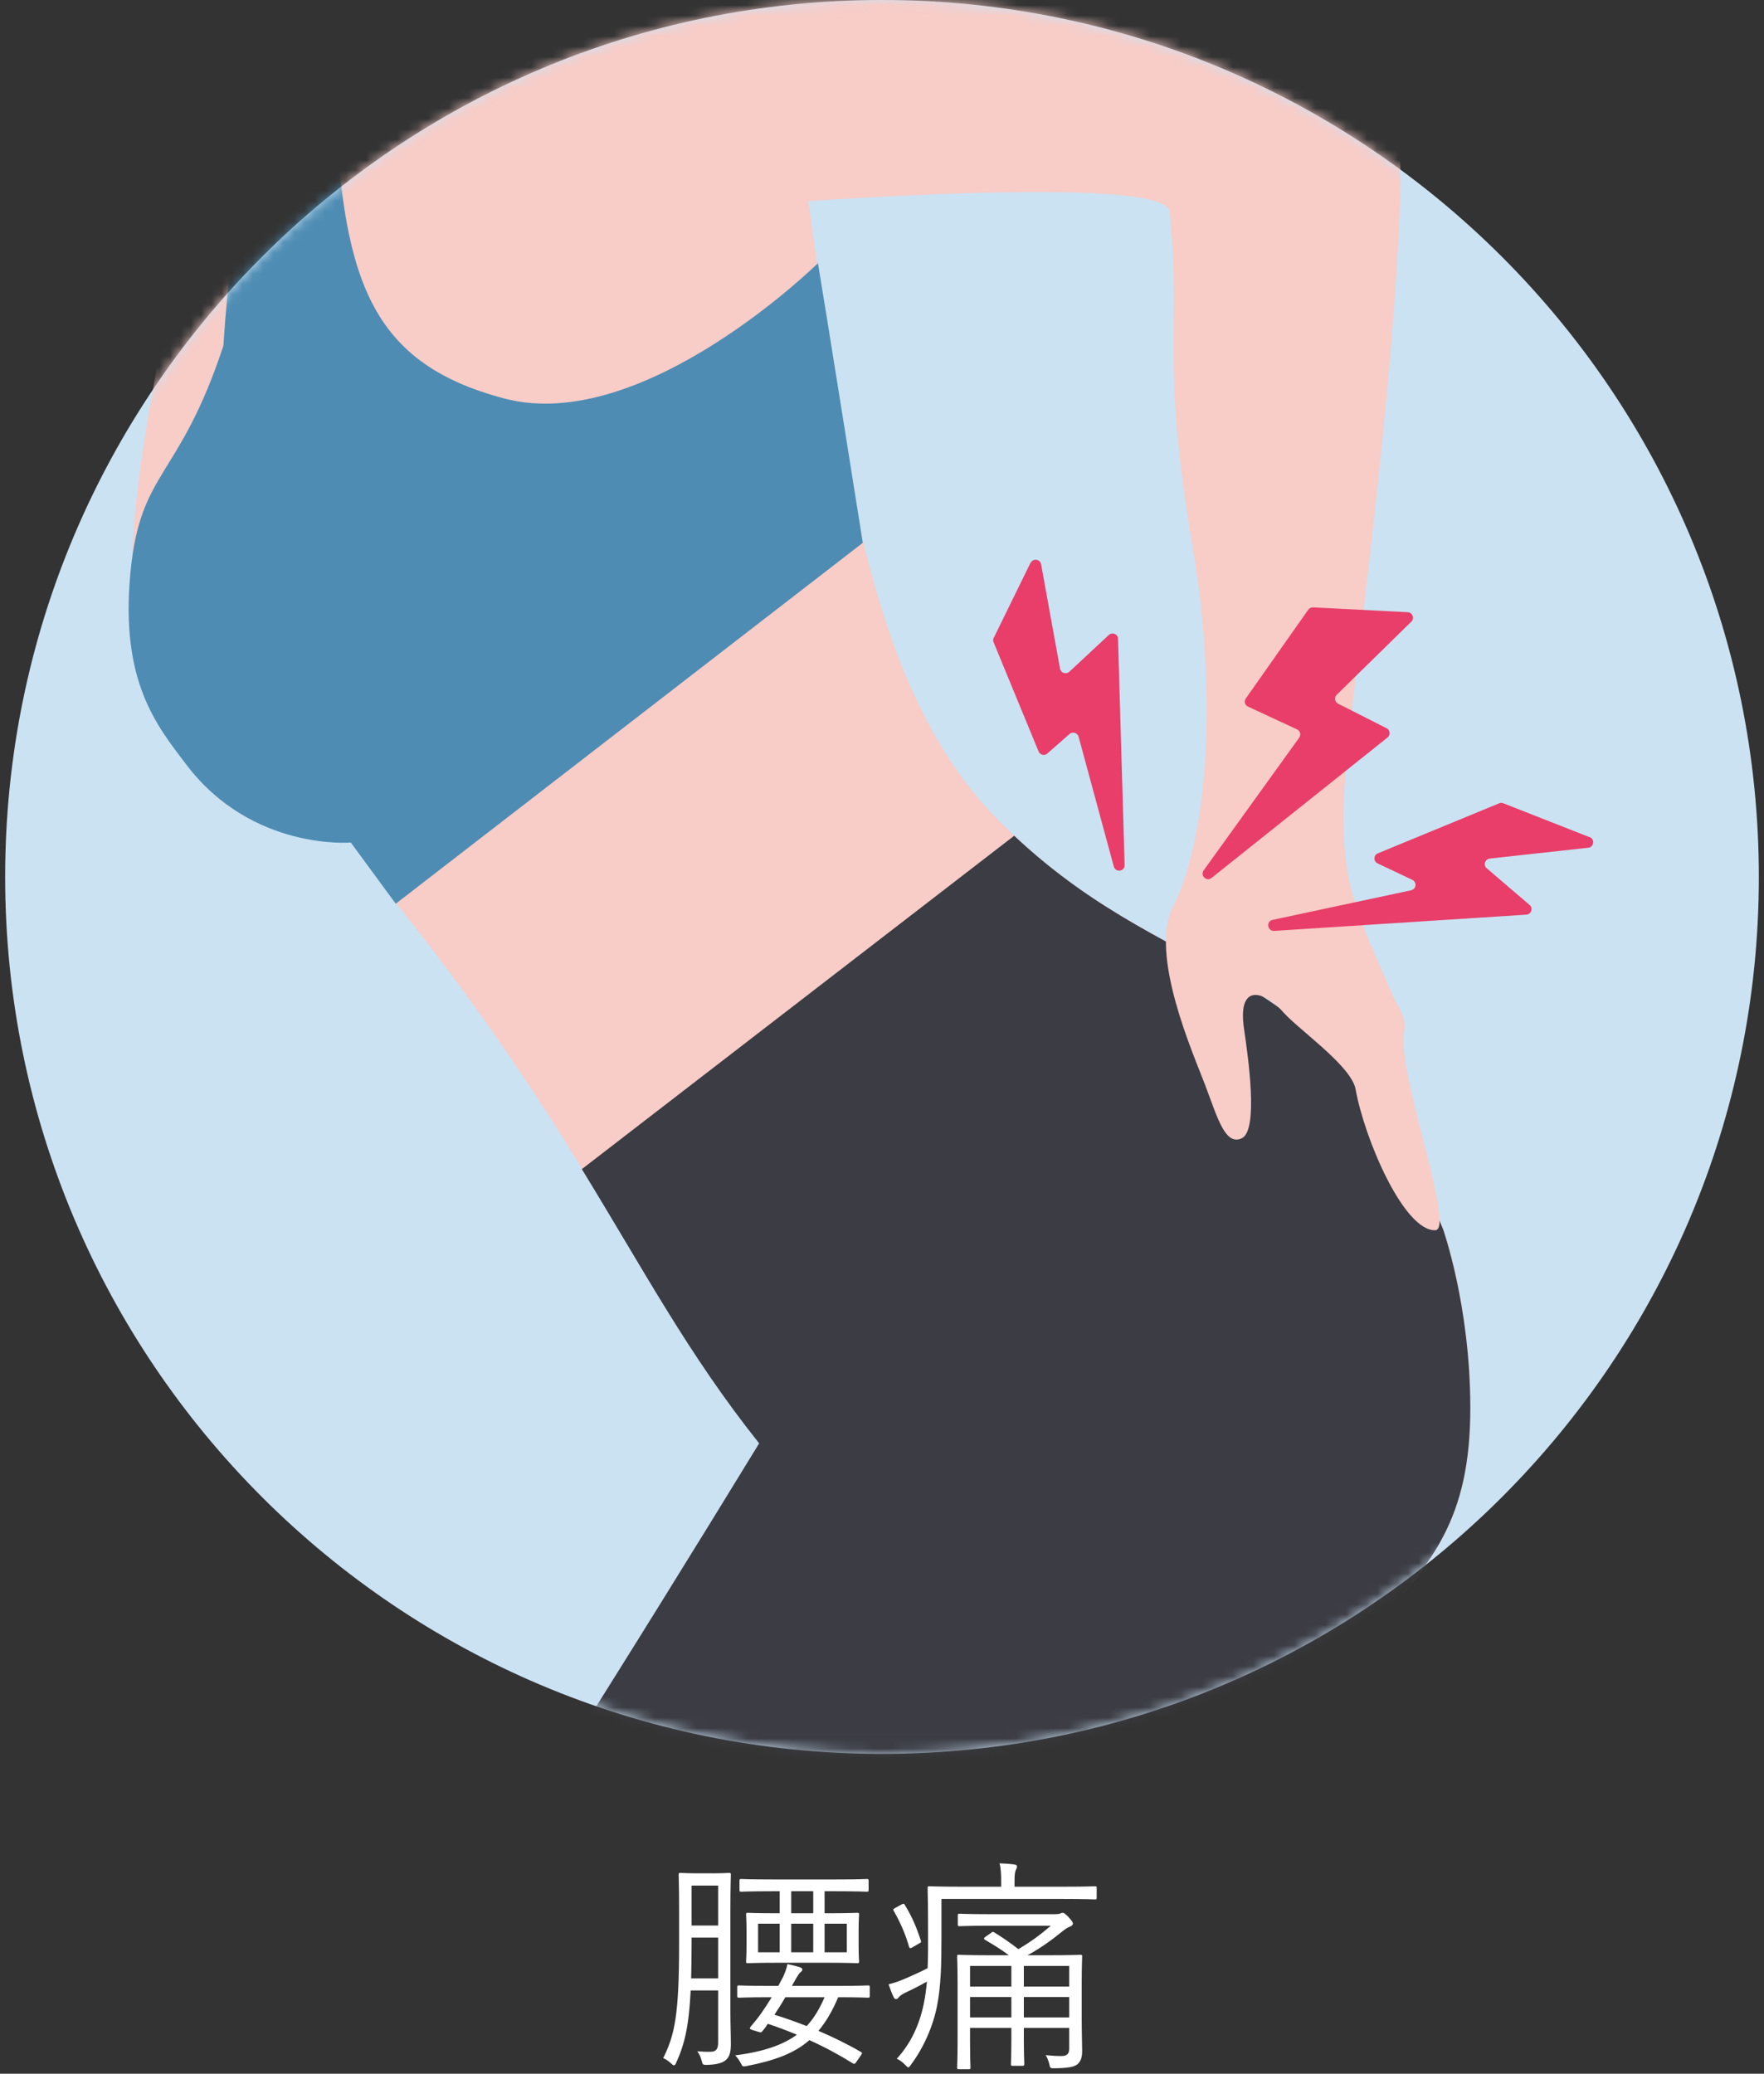
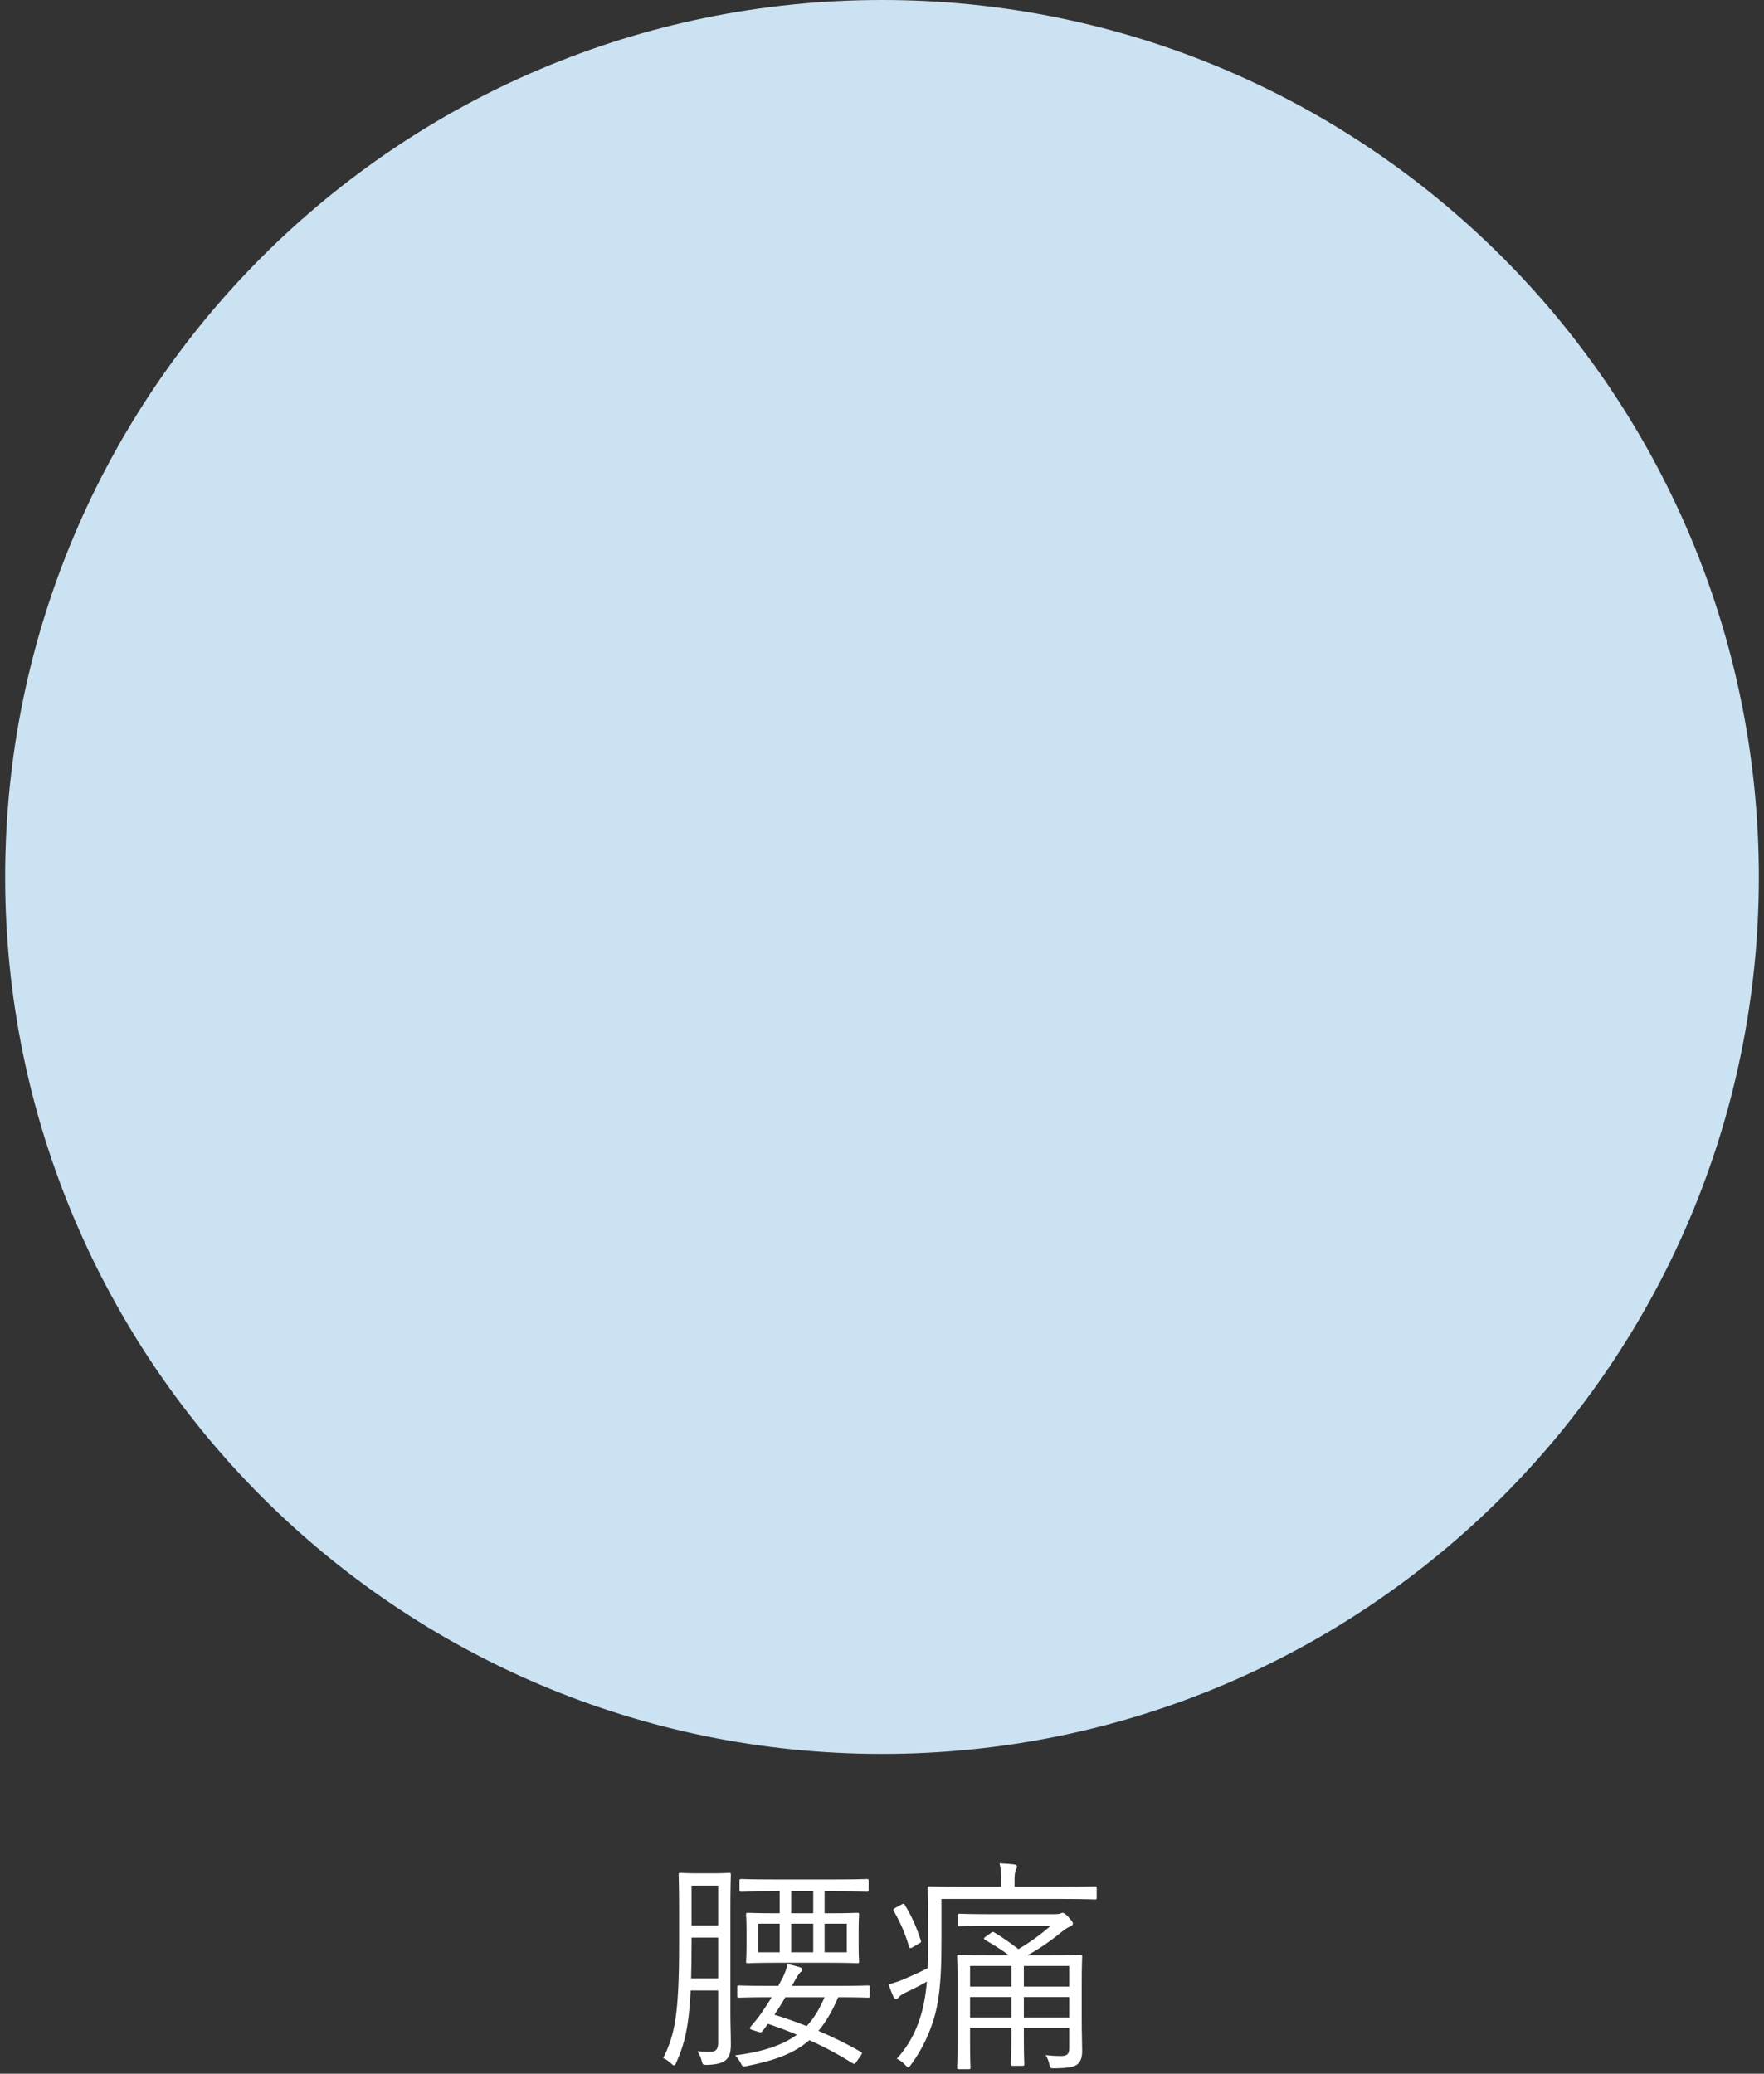
<svg xmlns="http://www.w3.org/2000/svg" width="171" height="201" viewBox="0 0 171 201" fill="none">
  <rect x="0" y="0" width="171" height="201" fill="#333333" stroke="none" />
  <path d="M84.202 182.324V183.182C84.202 183.336 84.18 183.358 84.026 183.358C83.916 183.358 83.19 183.314 81.012 183.314H79.934V185.448H80.22C82.244 185.448 82.97 185.404 83.102 185.404C83.256 185.404 83.278 185.426 83.278 185.58C83.278 185.69 83.234 186.042 83.234 187.142V188.55C83.234 189.65 83.278 190.002 83.278 190.112C83.278 190.266 83.256 190.288 83.102 190.288C82.97 190.288 82.244 190.244 80.22 190.244H75.38C73.312 190.244 72.608 190.288 72.498 190.288C72.344 190.288 72.322 190.266 72.322 190.112C72.322 189.98 72.366 189.65 72.366 188.55V187.142C72.366 186.042 72.322 185.69 72.322 185.58C72.322 185.426 72.344 185.404 72.498 185.404C72.608 185.404 73.268 185.448 75.336 185.448H75.578V183.314H74.874C72.696 183.314 71.97 183.358 71.86 183.358C71.706 183.358 71.684 183.336 71.684 183.182V182.324C71.684 182.148 71.706 182.126 71.86 182.126C71.97 182.126 72.696 182.17 74.874 182.17H81.012C83.19 182.17 83.916 182.126 84.026 182.126C84.18 182.126 84.202 182.148 84.202 182.324ZM82.09 189.232V186.46H79.934V189.232H82.09ZM78.834 189.232V186.46H76.7V189.232H78.834ZM75.578 189.232V186.46H73.488V189.232H75.578ZM78.834 185.448V183.314H76.7V185.448H78.834ZM70.804 185.14V195.128C70.804 196.118 70.848 197.218 70.848 198.142C70.848 198.89 70.738 199.396 70.298 199.726C69.99 199.968 69.418 200.122 68.538 200.144C68.12 200.144 68.12 200.144 68.01 199.704C67.9 199.308 67.768 199.066 67.592 198.824C68.12 198.868 68.494 198.89 68.956 198.868C69.374 198.846 69.616 198.648 69.616 197.988V192.928H66.954C66.778 196.448 66.36 198.142 65.546 199.946C65.48 200.1 65.414 200.188 65.326 200.188C65.26 200.188 65.172 200.122 65.04 199.99C64.754 199.726 64.534 199.594 64.292 199.484C65.392 197.262 65.832 195.37 65.832 188.44V185.14C65.832 182.874 65.788 181.84 65.788 181.708C65.788 181.554 65.81 181.532 65.986 181.532C66.096 181.532 66.448 181.576 67.636 181.576H69C70.21 181.576 70.562 181.532 70.672 181.532C70.826 181.532 70.848 181.554 70.848 181.708C70.848 181.84 70.804 182.874 70.804 185.14ZM69.616 191.762V187.802H67.042V188.44C67.042 189.694 67.02 190.794 66.998 191.762H69.616ZM69.616 186.636V182.764H67.042V186.636H69.616ZM84.312 192.62V193.456C84.312 193.61 84.29 193.632 84.158 193.632C84.026 193.632 83.322 193.588 81.254 193.588C80.682 194.93 80.066 195.986 79.34 196.844C80.77 197.46 82.134 198.12 83.454 198.89C83.608 198.978 83.586 199.022 83.454 199.22L83.058 199.792C82.882 200.056 82.816 200.1 82.662 199.99C81.32 199.154 79.934 198.406 78.46 197.746C77.008 199.022 75.094 199.726 72.388 200.254C71.97 200.342 71.97 200.298 71.794 199.946C71.618 199.638 71.464 199.418 71.266 199.22C74.06 198.868 75.93 198.186 77.25 197.218C76.348 196.844 75.424 196.492 74.434 196.162C74.258 196.426 74.104 196.646 73.95 196.822C73.818 196.998 73.774 197.02 73.488 196.932L72.916 196.756C72.652 196.668 72.652 196.58 72.762 196.448C73.114 196.03 73.466 195.612 73.818 195.106C74.17 194.6 74.5 194.094 74.808 193.588H74.698C72.498 193.588 71.75 193.632 71.64 193.632C71.486 193.632 71.464 193.61 71.464 193.456V192.62C71.464 192.466 71.486 192.444 71.64 192.444C71.75 192.444 72.498 192.488 74.698 192.488H75.446L75.908 191.63C76.084 191.234 76.282 190.75 76.326 190.376C76.788 190.464 77.206 190.574 77.558 190.684C77.734 190.75 77.778 190.816 77.778 190.904C77.778 190.992 77.734 191.058 77.646 191.124C77.448 191.278 77.316 191.52 77.074 191.938L76.766 192.488H81.1C83.3 192.488 84.026 192.444 84.158 192.444C84.29 192.444 84.312 192.466 84.312 192.62ZM79.934 193.588H76.128C75.776 194.204 75.424 194.754 75.072 195.282C76.15 195.612 77.184 195.986 78.196 196.382C78.944 195.59 79.472 194.644 79.934 193.588ZM104.86 192.378V195.568C104.86 197.108 104.904 198.076 104.904 198.758C104.904 199.374 104.794 199.814 104.398 200.122C104.046 200.342 103.606 200.452 102.242 200.474C101.802 200.474 101.802 200.474 101.714 200.056C101.648 199.77 101.516 199.418 101.362 199.198C102 199.264 102.418 199.286 102.88 199.286C103.43 199.286 103.65 199.088 103.65 198.538V196.558H99.25V197.504C99.25 199.22 99.294 199.946 99.294 200.056C99.294 200.21 99.272 200.232 99.096 200.232H98.172C98.018 200.232 97.996 200.21 97.996 200.056C97.996 199.946 98.04 199.22 98.04 197.504V196.558H94.036V197.812C94.036 199.572 94.08 200.298 94.08 200.408C94.08 200.54 94.058 200.562 93.904 200.562H92.936C92.804 200.562 92.782 200.54 92.782 200.408C92.782 200.276 92.826 199.638 92.826 197.856V192.224C92.826 190.442 92.782 189.76 92.782 189.628C92.782 189.496 92.804 189.474 92.936 189.474C93.046 189.474 93.794 189.518 95.95 189.518H97.798C97.072 188.968 96.346 188.528 95.488 188.022C95.356 187.934 95.334 187.868 95.554 187.714L95.994 187.406C96.192 187.252 96.214 187.208 96.368 187.296C97.094 187.736 97.842 188.242 98.722 188.924C99.844 188.264 100.79 187.582 101.868 186.658H95.884C93.816 186.658 93.134 186.702 93.024 186.702C92.87 186.702 92.848 186.68 92.848 186.526V185.668C92.848 185.514 92.87 185.492 93.024 185.492C93.134 185.492 93.816 185.536 95.884 185.536H102.264C102.528 185.536 102.704 185.514 102.792 185.47C102.88 185.426 102.924 185.404 103.034 185.404C103.122 185.404 103.298 185.514 103.584 185.822C103.914 186.196 104.002 186.306 104.002 186.46C104.002 186.592 103.892 186.658 103.716 186.746C103.496 186.834 103.342 186.922 103.034 187.164C102.044 187.978 100.9 188.814 99.602 189.518H101.714C103.87 189.518 104.596 189.474 104.728 189.474C104.882 189.474 104.904 189.496 104.904 189.628C104.904 189.76 104.86 190.552 104.86 192.378ZM103.65 192.554V190.552H99.25V192.554H103.65ZM103.65 195.546V193.566H99.25V195.546H103.65ZM98.04 192.554V190.552H94.036V192.554H98.04ZM98.04 195.546V193.566H94.036V195.546H98.04ZM106.312 183.006V183.93C106.312 184.084 106.29 184.106 106.158 184.106C106.048 184.106 105.3 184.062 103.078 184.062H91.264V187.824C91.264 190.376 91.22 192.51 90.824 194.49C90.428 196.426 89.548 198.472 88.294 200.144C88.184 200.298 88.118 200.386 88.052 200.386C87.986 200.386 87.898 200.298 87.744 200.144C87.502 199.88 87.194 199.66 86.93 199.55C88.228 198.142 89.13 196.338 89.57 194.116C89.702 193.456 89.79 192.774 89.856 192.07C89.196 192.444 88.558 192.774 87.898 193.082C87.48 193.28 87.26 193.412 87.128 193.588C87.04 193.72 86.952 193.764 86.842 193.764C86.754 193.764 86.688 193.698 86.622 193.566C86.468 193.258 86.292 192.774 86.138 192.334C86.688 192.202 87.26 192.004 87.898 191.718C88.712 191.366 89.372 191.058 89.922 190.772C89.966 189.782 89.966 188.726 89.966 187.582C89.966 184.436 89.922 183.116 89.922 183.006C89.922 182.852 89.944 182.83 90.098 182.83C90.208 182.83 90.978 182.874 93.2 182.874H97.05V182.346C97.05 181.708 97.028 181.114 96.896 180.608C97.424 180.63 97.842 180.652 98.326 180.718C98.48 180.74 98.59 180.806 98.59 180.894C98.59 181.048 98.524 181.136 98.458 181.29C98.37 181.51 98.348 181.84 98.348 182.324V182.874H103.078C105.3 182.874 106.048 182.83 106.158 182.83C106.29 182.83 106.312 182.852 106.312 183.006ZM86.842 184.898L87.326 184.634C87.59 184.48 87.634 184.502 87.722 184.656C88.382 185.734 88.844 186.79 89.262 188.088C89.328 188.264 89.284 188.264 89.064 188.396L88.492 188.726C88.228 188.88 88.184 188.858 88.118 188.682C87.744 187.362 87.238 186.284 86.644 185.228C86.556 185.096 86.556 185.052 86.842 184.898Z" fill="white" />
  <path d="M85.5 170C132.444 170 170.5 131.944 170.5 85C170.5 38.056 132.444 0 85.5 0C38.556 0 0.5 38.056 0.5 85C0.5 131.944 38.556 170 85.5 170Z" fill="#CBE2F3" />
  <mask id="mask0_5516_10653" style="mask-type:luminance" maskUnits="userSpaceOnUse" x="0" y="0" width="171" height="170">
-     <path d="M85.5 170C132.444 170 170.5 131.944 170.5 85C170.5 38.056 132.444 0 85.5 0C38.556 0 0.5 38.056 0.5 85C0.5 131.944 38.556 170 85.5 170Z" fill="white" />
-   </mask>
+     </mask>
  <g mask="url(#mask0_5516_10653)">
-     <path d="M-61.752 -13.739C-66.907 -28.584 -63.608 -46.99 -46.514 -54.862C-35.4 -68.338 -9.515 -59.529 3.23 -53.662C15.975 -47.777 36.78 -33.232 17.325 -1.275C-10.846 61.739 -54.705 6.634 -61.752 -13.739Z" fill="#344147" stroke="#344147" stroke-width="1.06" />
    <path d="M150.622 322.006C149.178 316.796 145.767 308.249 142.543 304.969C114.054 276.123 106.594 245.741 63.935 227.11C63.766 227.035 63.579 226.941 63.354 226.81C71.001 220.512 80.991 214.833 98.497 193.148C128.58 155.886 142.543 157.536 142.543 136.468C142.543 126.478 139.901 119.15 139.901 119.131C128.355 91.279 113.51 96.602 96.492 79.208C79.473 61.815 81.141 24.591 75.237 3.074C69.314 -18.462 52.895 -16.157 47.984 -16.888C38.313 -18.331 24.368 -8.716 3.376 -39.529C-16.192 -68.263 -54.278 -58.216 -56.133 -28.34C-57.296 -9.672 -52.066 4.967 -23.689 11.977C4.669 18.987 2.851 4.367 2.851 4.367C3.132 -2.531 13.553 7.103 16.252 9.221C18.951 11.339 18.445 17.281 14.697 38.479C11.323 57.541 12.354 65.919 18.145 74.11C23.956 82.301 34.077 81.645 34.077 81.645L38.238 87.324C57.787 111.84 61.761 125.035 73.625 139.88C65.828 152.625 55.575 169.156 44.386 186.587C39.831 193.654 24.968 213.559 23.656 222.162C23.019 225.086 23.656 228.328 23.656 228.328C24.912 238.918 31.603 242.629 31.603 242.629C37.038 246.603 44.142 251.532 50.44 257.418C75.893 281.278 105.413 294.248 118.459 309.823C120.033 311.698 113.304 320.507 103.07 324.087C91.281 328.229 83.69 325.23 78.348 332.071C73.007 338.894 97.335 342.586 104.326 340.675C105.395 340.375 114.485 335.914 124.831 336.476C138.664 337.226 147.117 334.433 147.866 333.833C151.24 331.097 152.084 327.161 150.64 321.95L150.622 322.006Z" fill="#F8CCC7" />
    <path d="M98.483 193.148C128.565 155.887 142.529 157.536 142.529 136.469C142.529 126.572 139.886 119.15 139.886 119.131C128.753 92.272 114.564 96.265 98.314 81.008L56.404 113.321C62.515 123.292 66.751 131.314 73.592 139.899C68.044 148.97 61.259 159.954 53.762 171.799L91.154 201.788C93.46 199.221 95.877 196.353 98.483 193.129V193.148Z" fill="#3B3C44" />
    <path d="M38.374 87.588L83.639 52.614C83.639 52.614 79.853 28.791 79.291 25.511C79.291 25.511 62.366 42.174 48.908 38.631C35.45 35.089 33.126 26.561 32.377 8.305C31.833 -4.59 42.554 -24.421 65.215 -12.575C59.629 -15.93 52.563 -17.073 48.908 -16.586C48.908 -16.586 24.842 -16.586 21.656 33.514C17.363 46.522 13.596 45.472 12.64 55.538C11.647 66.052 15.171 70.307 18.076 74.131C24.43 82.49 34.007 81.665 34.007 81.665L38.356 87.588H38.374Z" fill="#4E8CB3" />
    <path d="M-3.929 -53.982C-3.929 -53.982 -38.21 -70.775 -53.767 -43.579C-69.324 -16.383 -50.937 1.779 -45.689 6.877C-45.689 6.877 -27.752 4.31 -14.8 -16.889C-14.8 -16.889 -20.835 -22.399 -16.487 -27.123C-12.139 -31.846 -0.499 -20.544 -2.036 -15.783C-2.486 -14.415 -4.229 -14.396 -3.929 -13.946C1.506 -5.98 4.205 -2.85 10.016 -2.269C13.446 -1.932 18.075 -3.356 20.981 -6.487C23.886 -9.617 23.961 -12.128 25.198 -20.469L-3.929 -53.963V-53.982Z" fill="#344147" />
-     <path d="M65.92 20.375C65.92 20.375 39.193 25.005 35.913 7.761C32.633 -9.483 45.247 -15.555 58.386 -14.187C71.506 -12.838 105.168 -6.652 117.783 -2.398C130.378 1.838 136.432 1.819 135.701 19.982C134.801 42.773 130.397 70.475 130.247 78.104C130.116 85.732 131.334 88.113 135.12 96.735C135.382 97.353 136.394 98.628 136.113 99.996C135.326 103.67 141.136 119.189 139.131 119.245C136.095 119.32 132.29 110.455 131.409 105.581C130.978 103.22 125.561 99.602 124.174 97.859C122.375 96.004 119.957 95.366 120.594 99.715C120.988 102.432 122.019 109.517 120.388 110.323C118.757 111.111 118.007 108.28 116.845 105.225C115.683 102.151 111.354 92.461 113.715 87.869C116.827 81.815 118.214 68.433 115.627 53.101C112.478 34.395 114.54 32.408 113.397 20.525C112.984 16.289 65.92 20.413 65.92 20.413V20.375Z" fill="#F8CCC7" />
    <path d="M136.456 59.34L127.29 58.871C127.103 58.871 126.934 58.946 126.822 59.096L120.768 67.699C120.58 67.98 120.674 68.355 120.974 68.486L125.735 70.698C126.035 70.848 126.147 71.223 125.941 71.504L116.682 84.362C116.326 84.868 116.963 85.486 117.45 85.093L134.506 71.485C134.806 71.242 134.769 70.754 134.413 70.585L129.708 68.205C129.371 68.037 129.315 67.605 129.577 67.343L136.812 60.258C137.149 59.939 136.924 59.358 136.456 59.34Z" fill="#E83E69" />
    <path d="M99.91 54.523L96.33 61.833C96.255 61.964 96.255 62.133 96.33 62.283L100.678 72.835C100.809 73.172 101.259 73.285 101.522 73.041L103.677 71.148C103.977 70.886 104.445 71.017 104.558 71.411L107.969 83.987C108.138 84.606 109.038 84.475 109.019 83.837L108.381 61.927C108.381 61.458 107.819 61.233 107.482 61.552L103.658 65.113C103.34 65.394 102.834 65.225 102.759 64.813L100.922 54.692C100.828 54.186 100.135 54.092 99.91 54.561V54.523Z" fill="#E83E69" />
    <path d="M154.072 81.139L145.732 77.859C145.6 77.802 145.45 77.802 145.338 77.859L133.567 82.713C133.136 82.882 133.117 83.5 133.549 83.688L136.904 85.281C137.372 85.506 137.297 86.18 136.791 86.293L123.371 89.161C122.715 89.292 122.846 90.266 123.521 90.229L147.962 88.655C148.449 88.617 148.637 88.017 148.281 87.718L144.12 84.156C143.764 83.856 143.951 83.275 144.42 83.219L153.96 82.169C154.522 82.113 154.616 81.345 154.11 81.139H154.072Z" fill="#E83E69" />
  </g>
</svg>